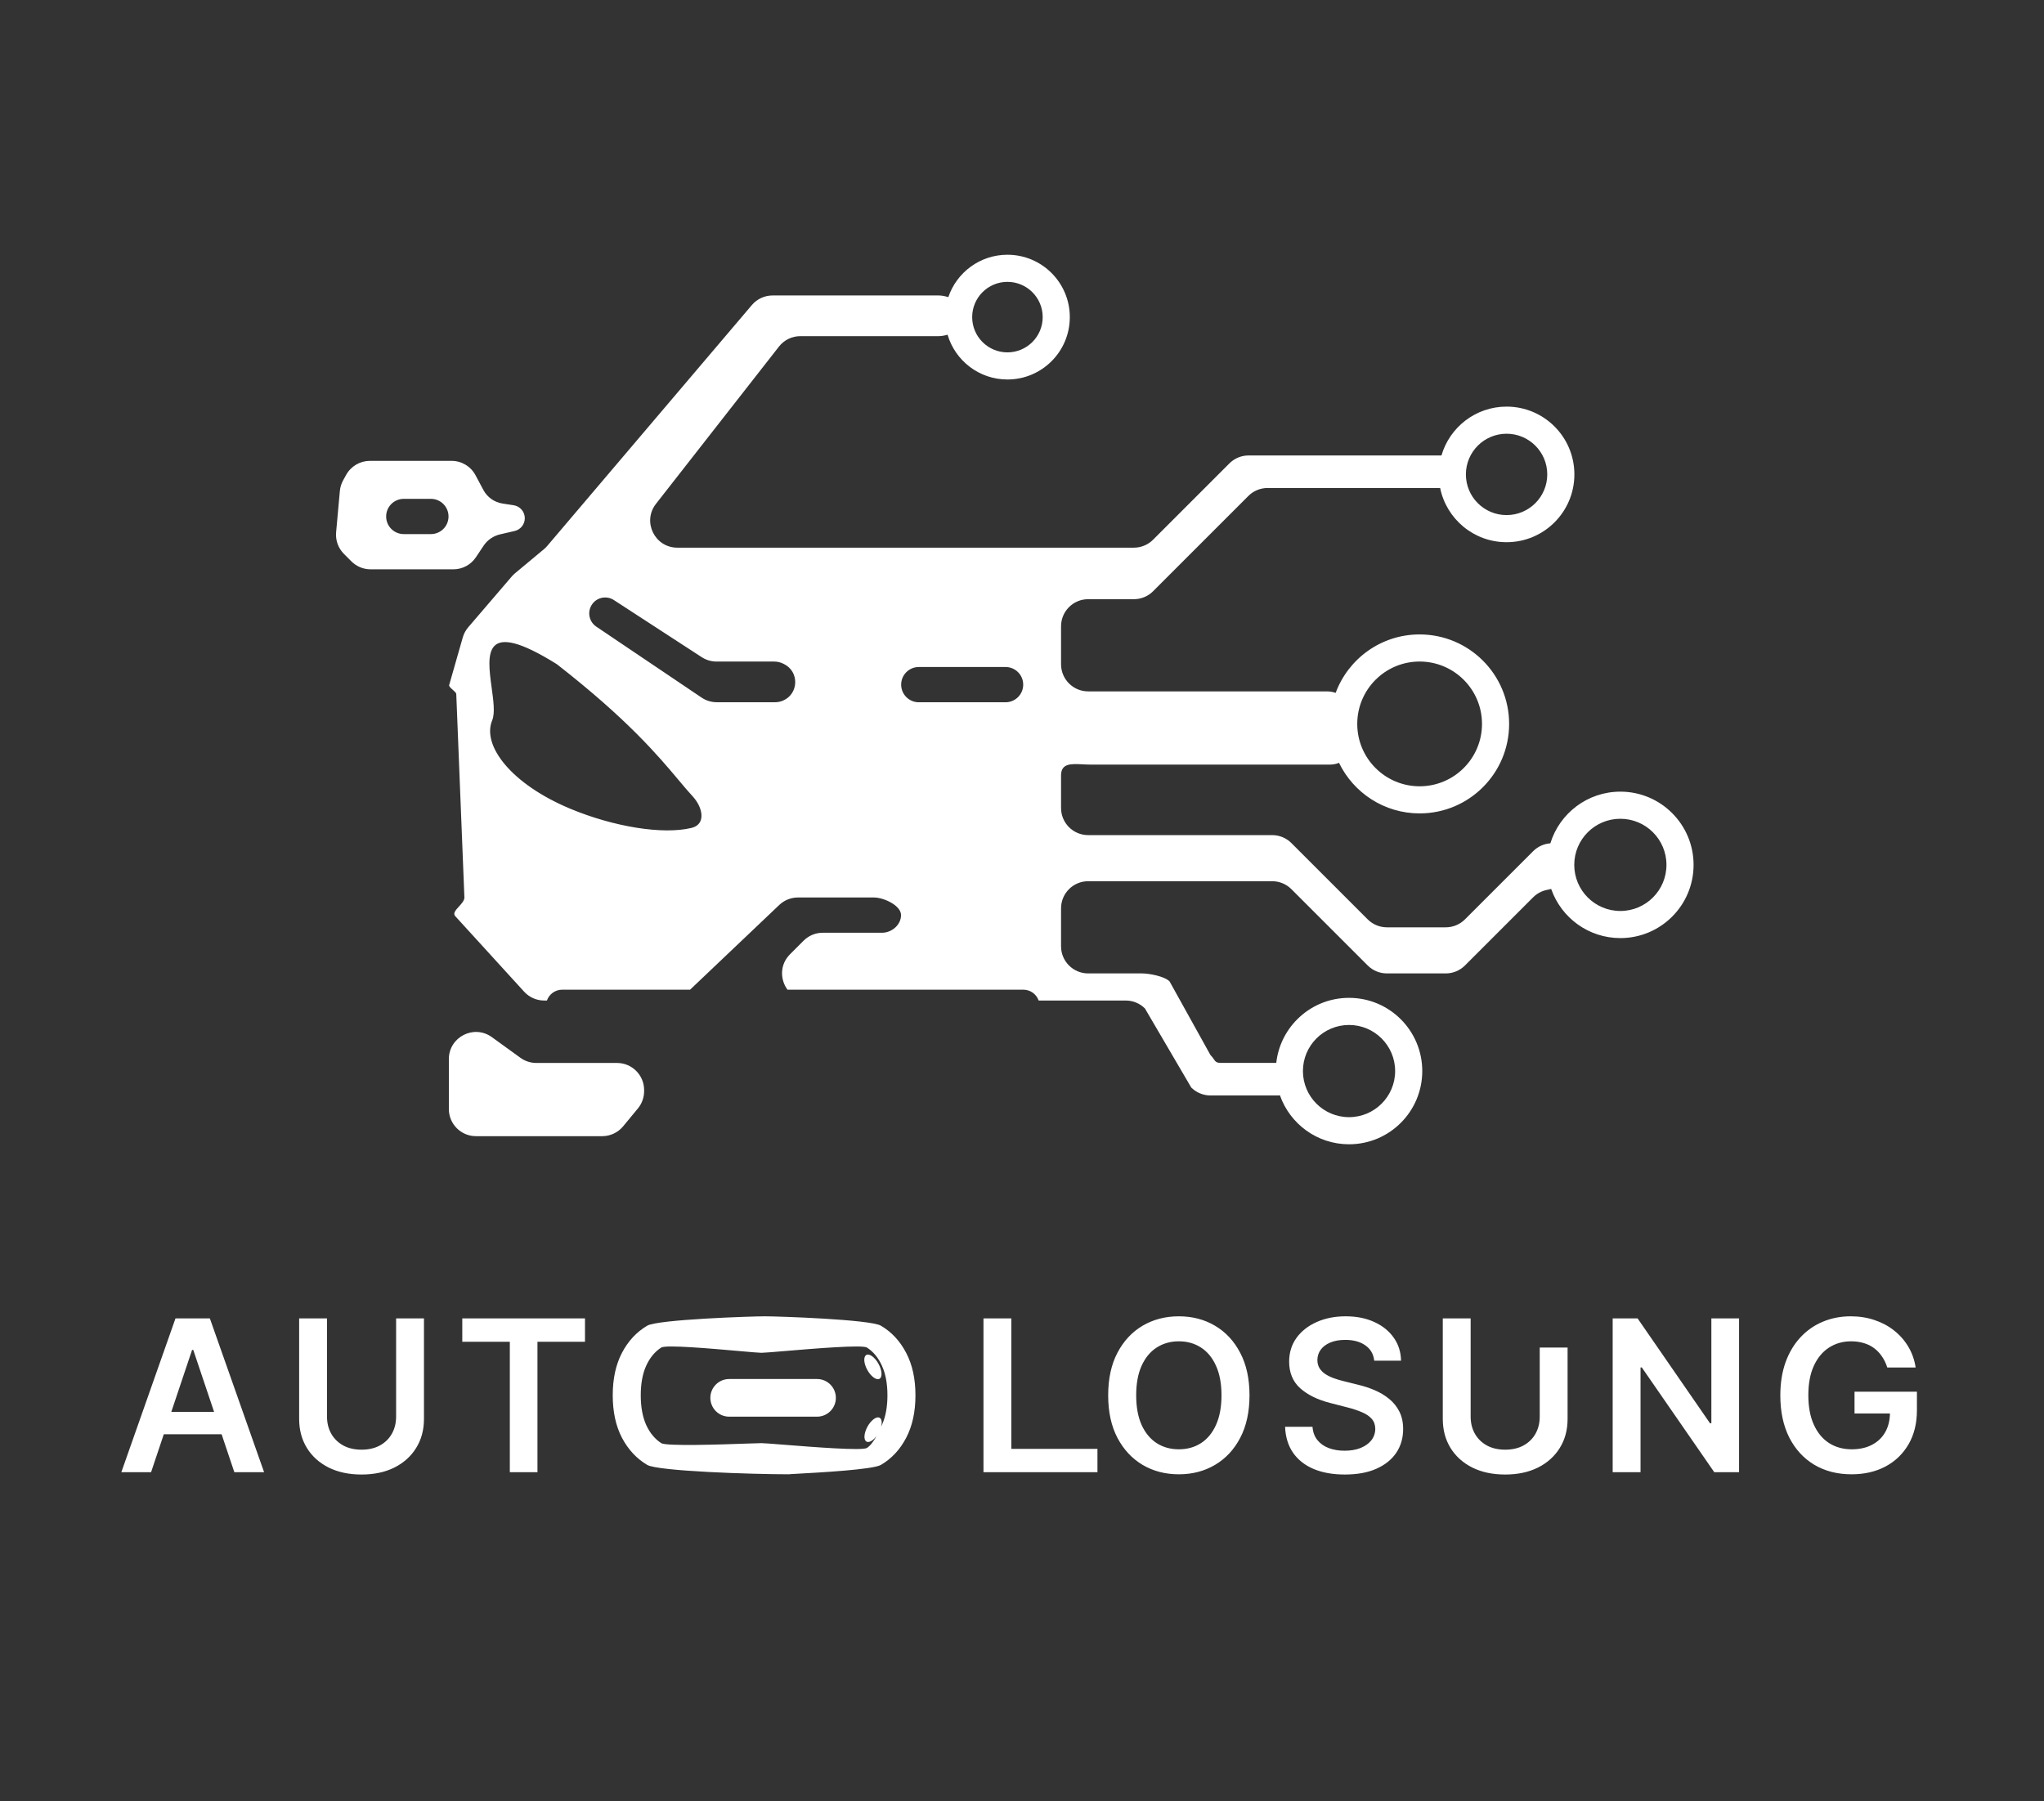
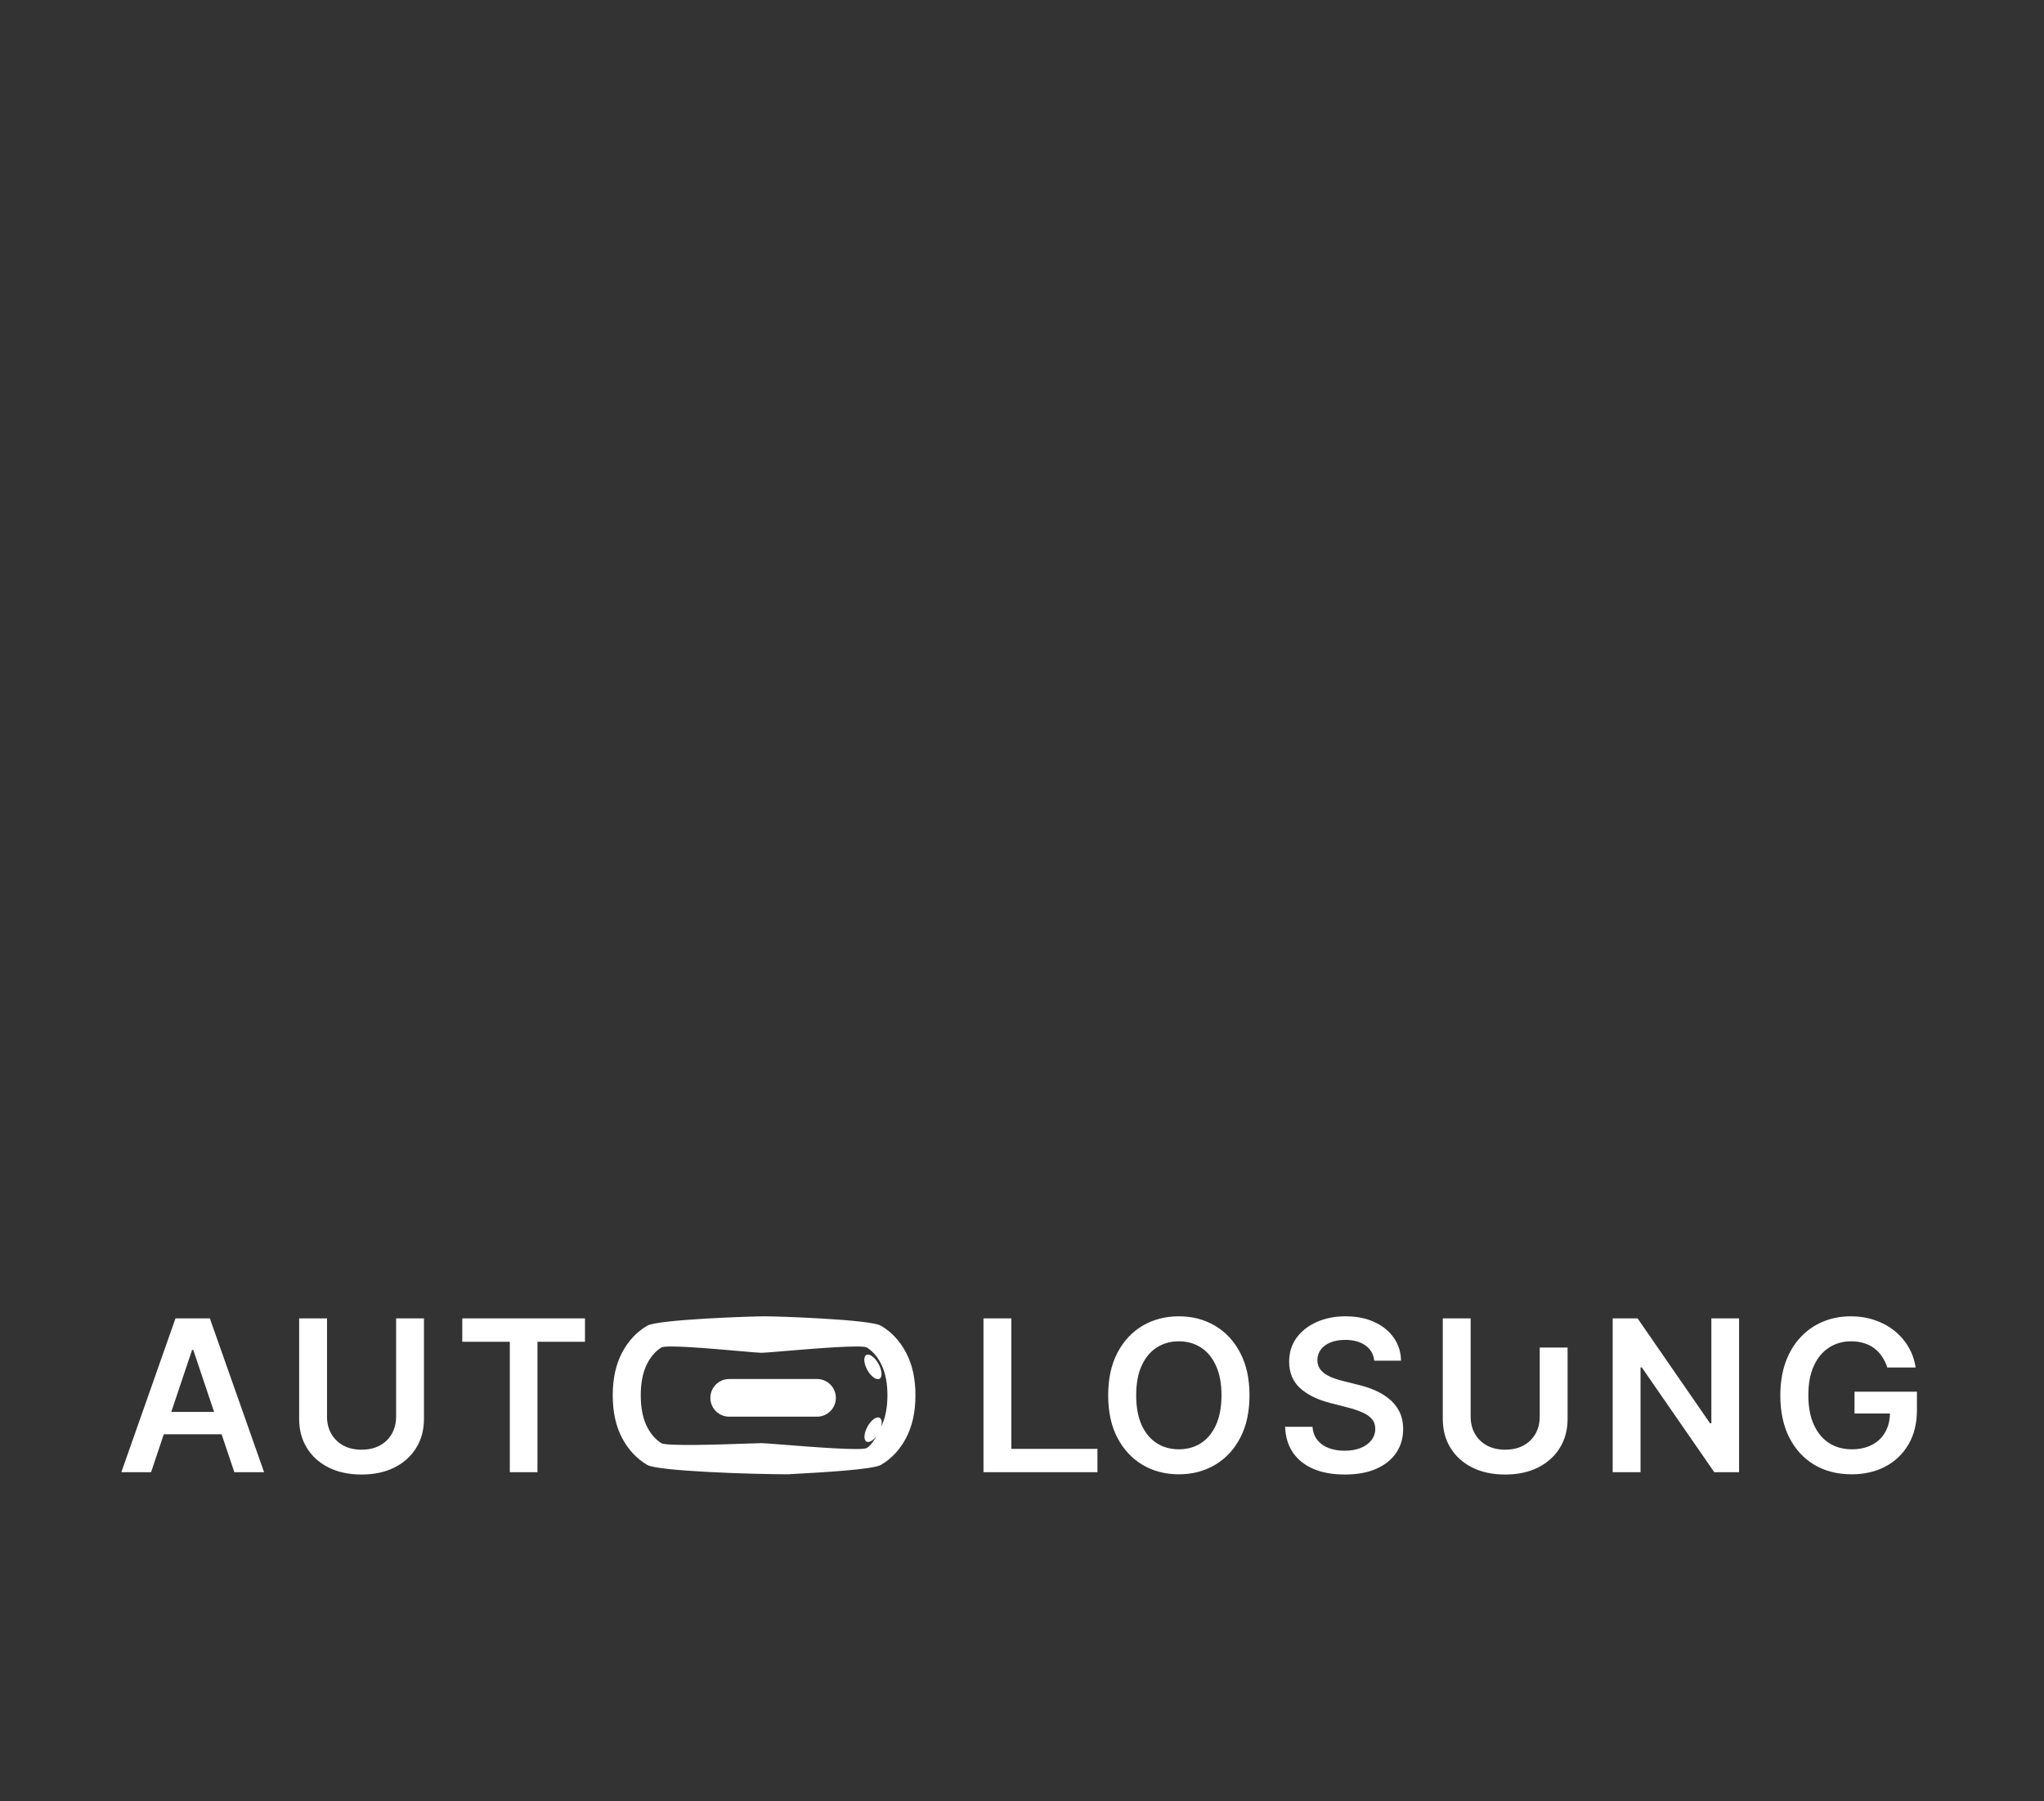
<svg xmlns="http://www.w3.org/2000/svg" width="219" height="193" viewBox="0 0 219 193" fill="none">
  <rect x="0" y="0" width="219" height="193" fill="#333333" stroke="none" />
-   <path fill-rule="evenodd" clip-rule="evenodd" d="M104.162 33.98C104.162 31.894 105.853 30.203 107.939 30.203C110.026 30.203 111.717 31.894 111.717 33.98C111.717 36.066 110.026 37.758 107.939 37.758C105.853 37.758 104.162 36.066 104.162 33.98ZM107.939 27.297C104.997 27.297 102.499 29.198 101.606 31.839C101.238 31.724 100.875 31.66 100.567 31.66H82.775C81.922 31.66 81.112 32.035 80.56 32.684L58.637 58.493C58.529 58.62 58.41 58.737 58.282 58.844L55.175 61.433C55.05 61.537 54.934 61.651 54.829 61.775L50.17 67.21C49.898 67.527 49.698 67.9 49.583 68.302L48.126 73.403C48.087 73.538 48.297 73.724 48.506 73.91C48.696 74.078 48.886 74.246 48.886 74.375L49.757 96.168C49.757 96.495 49.457 96.824 49.173 97.136C48.827 97.515 48.505 97.869 48.772 98.163L56.157 106.262C56.708 106.866 57.487 107.21 58.305 107.21H58.597C58.836 106.532 59.482 106.047 60.242 106.047H73.938L83.495 96.967C84.035 96.454 84.751 96.168 85.496 96.168H93.635C94.678 96.168 96.54 97.014 96.54 98.057C96.54 99.1 95.549 99.946 94.506 99.946H88.155C87.384 99.946 86.645 100.252 86.1 100.797L84.647 102.25C83.53 103.367 83.578 104.968 84.373 106.047H109.64C110.4 106.047 111.046 106.532 111.285 107.21H120.617C121.388 107.21 122.127 107.516 122.672 108.061L127.632 116.529C128.177 117.074 128.916 117.381 129.687 117.381H136.91C136.983 117.381 137.058 117.376 137.135 117.367C138.207 120.423 141.118 122.613 144.539 122.613C148.872 122.613 152.385 119.101 152.385 114.767C152.385 110.434 148.872 106.922 144.539 106.922C140.502 106.922 137.176 109.972 136.742 113.894H130.849C130.325 113.894 130.228 113.752 130.049 113.491C129.964 113.367 129.861 113.217 129.687 113.043L125.308 105.156C124.763 104.611 123.131 104.305 122.36 104.305H116.59C114.985 104.305 113.684 103.004 113.684 101.399V97.331C113.684 95.726 114.985 94.425 116.59 94.425H136.308C137.079 94.425 137.818 94.731 138.363 95.276L146.54 103.453C147.085 103.998 147.824 104.305 148.595 104.305H154.905C155.676 104.305 156.415 103.998 156.96 103.453L164.266 96.148C164.785 95.628 165.482 95.325 166.214 95.299C167.294 98.341 170.197 100.519 173.61 100.519C177.943 100.519 181.455 97.007 181.455 92.674C181.455 88.341 177.943 84.828 173.61 84.828C170.083 84.828 167.1 87.155 166.112 90.357H165.989C166.029 90.357 166.07 90.358 166.111 90.359L166.109 90.364C165.416 90.415 164.761 90.713 164.266 91.208L156.96 98.514C156.415 99.058 155.676 99.365 154.905 99.365H148.595C147.824 99.365 147.085 99.058 146.54 98.514L138.363 90.336C137.818 89.791 137.079 89.485 136.308 89.485H116.59C114.985 89.485 113.684 88.184 113.684 86.579V83.092C113.684 81.783 114.744 81.837 116.007 81.901H116.007H116.007C116.291 81.915 116.586 81.93 116.881 81.93H142.452C142.813 81.93 143.155 81.871 143.466 81.74C145.017 84.947 148.302 87.159 152.103 87.159C157.399 87.159 161.692 82.865 161.692 77.57C161.692 72.274 157.399 67.981 152.103 67.981C147.977 67.981 144.46 70.586 143.107 74.242C142.811 74.14 142.492 74.084 142.161 74.084H116.59C114.985 74.084 113.684 72.783 113.684 71.179V67.111C113.684 65.506 114.985 64.205 116.59 64.205H121.489C122.259 64.205 122.999 63.899 123.543 63.354L133.755 53.142C134.3 52.597 135.039 52.291 135.81 52.291H154.301C154.975 55.605 157.906 58.099 161.419 58.099C165.431 58.099 168.684 54.847 168.684 50.835C168.684 46.823 165.431 43.57 161.419 43.57C158.111 43.57 155.32 45.781 154.442 48.806C154.416 48.805 154.391 48.804 154.365 48.804H133.776C133.005 48.804 132.266 49.11 131.721 49.655L123.543 57.833C122.999 58.378 122.259 58.684 121.489 58.684H115.137H78.525H72.572C70.15 58.684 68.791 55.895 70.283 53.988L83.463 37.134C84.014 36.43 84.858 36.019 85.752 36.019H100.567C100.853 36.019 101.185 35.964 101.525 35.864C102.339 38.638 104.902 40.663 107.939 40.663C111.631 40.663 114.623 37.671 114.623 33.98C114.623 30.289 111.631 27.297 107.939 27.297ZM166.196 95.248L166.213 95.297H165.719C165.877 95.297 166.037 95.28 166.196 95.248ZM157.06 50.835C157.06 48.428 159.012 46.476 161.419 46.476C163.826 46.476 165.778 48.428 165.778 50.835C165.778 53.242 163.826 55.193 161.419 55.193C159.012 55.193 157.06 53.242 157.06 50.835ZM152.103 70.886C148.412 70.886 145.42 73.879 145.42 77.57C145.42 81.261 148.412 84.253 152.103 84.253C155.794 84.253 158.786 81.261 158.786 77.57C158.786 73.879 155.794 70.886 152.103 70.886ZM168.67 92.674C168.67 89.945 170.881 87.734 173.61 87.734C176.338 87.734 178.549 89.945 178.549 92.674C178.549 95.402 176.338 97.614 173.61 97.614C170.881 97.614 168.67 95.402 168.67 92.674ZM75.173 74.751C75.653 75.074 76.218 75.247 76.797 75.247H83.044C83.341 75.247 83.635 75.185 83.908 75.067C85.589 74.333 85.646 71.969 84.002 71.155L83.925 71.117C83.621 70.966 83.287 70.888 82.949 70.888H76.771C76.209 70.888 75.658 70.725 75.187 70.419L70.098 67.111L65.77 64.297C64.959 63.77 63.873 64.021 63.376 64.85C62.909 65.629 63.133 66.636 63.886 67.144L75.173 74.751ZM107.74 75.25H98.442C97.398 75.25 96.553 74.404 96.553 73.361C96.553 72.318 97.398 71.472 98.442 71.472H107.74C108.783 71.472 109.629 72.318 109.629 73.361C109.629 74.404 108.783 75.25 107.74 75.25ZM74.201 85.315C75.312 86.508 75.676 88.33 74.091 88.713C70.986 89.465 65.716 88.578 61.121 86.666C54.809 84.04 51.604 79.903 52.736 77.181C53.051 76.424 52.868 75.088 52.679 73.701C52.187 70.1 51.648 66.163 59.663 71.171C67.248 77.082 70.54 81.005 72.7 83.579L72.7 83.579C73.257 84.244 73.74 84.819 74.201 85.315ZM144.539 109.828C141.811 109.828 139.599 112.039 139.599 114.767C139.599 117.496 141.811 119.707 144.539 119.707C147.267 119.707 149.479 117.496 149.479 114.767C149.479 112.039 147.267 109.828 144.539 109.828ZM39.633 49.383H48.384C49.457 49.383 50.443 49.974 50.947 50.921L51.789 52.499C52.206 53.281 52.968 53.821 53.844 53.955L55.037 54.139C55.723 54.245 56.229 54.835 56.229 55.529C56.229 56.183 55.777 56.751 55.139 56.898L53.576 57.259C52.854 57.426 52.223 57.862 51.812 58.479L50.99 59.712C50.451 60.52 49.544 61.006 48.572 61.006H39.708C38.937 61.006 38.198 60.7 37.653 60.155L36.851 59.353C36.241 58.743 35.934 57.894 36.012 57.035L36.414 52.609C36.451 52.206 36.571 51.815 36.768 51.461L37.092 50.877C37.605 49.955 38.577 49.383 39.633 49.383ZM46.168 53.453H43.262C42.219 53.453 41.373 54.298 41.373 55.342C41.373 56.385 42.219 57.23 43.262 57.23H46.168C47.211 57.23 48.056 56.385 48.056 55.342C48.056 54.298 47.211 53.453 46.168 53.453ZM50.998 121.744H64.523C65.389 121.744 66.21 121.358 66.763 120.69L68.347 118.773C68.778 118.252 69.013 117.597 69.013 116.921V116.805C69.013 115.2 67.713 113.899 66.108 113.899H57.464C56.852 113.899 56.256 113.706 55.761 113.347L52.701 111.133C50.78 109.742 48.092 111.115 48.092 113.487V118.839C48.092 120.443 49.393 121.744 50.998 121.744Z" fill="white" />
  <path fill-rule="evenodd" clip-rule="evenodd" d="M97.086 154.074C97.751 152.808 98.084 151.287 98.084 149.511C98.084 147.736 97.751 146.218 97.086 144.957C96.426 143.691 95.525 142.723 94.382 142.053C93.245 141.382 83.389 141.047 81.946 141.047C80.503 141.047 70.486 141.382 69.344 142.053C68.207 142.723 67.305 143.691 66.64 144.957C65.98 146.218 65.65 147.736 65.65 149.511C65.65 151.282 65.98 152.8 66.64 154.065C67.305 155.326 68.207 156.294 69.344 156.97C70.486 157.641 80.503 157.976 84.636 157.976C84.323 157.976 84.709 157.955 85.48 157.913C87.784 157.787 93.53 157.472 94.382 156.97C95.525 156.3 96.426 155.334 97.086 154.074ZM94.495 146.349C94.887 147.208 95.082 148.262 95.082 149.511C95.082 150.761 94.887 151.818 94.495 152.682C94.467 152.745 94.437 152.81 94.407 152.876C94.55 152.33 94.444 151.913 94.119 151.879C93.718 151.839 93.137 152.395 92.82 153.122C92.502 153.848 92.57 154.471 92.97 154.511C93.246 154.539 93.607 154.285 93.909 153.887C93.616 154.415 93.275 154.899 92.886 155.152C92.388 155.471 87.135 155.056 83.947 154.804C82.74 154.709 81.829 154.637 81.583 154.637C81.399 154.637 80.863 154.655 80.124 154.681L80.124 154.681C77.274 154.781 71.393 154.986 70.848 154.637C70.162 154.192 69.623 153.54 69.231 152.682C68.845 151.818 68.652 150.761 68.652 149.511C68.652 148.262 68.845 147.208 69.231 146.349C69.623 145.486 70.162 144.834 70.848 144.394C71.34 144.075 76.18 144.502 79.213 144.77C80.412 144.876 81.329 144.957 81.583 144.957C81.833 144.957 82.768 144.879 84.002 144.776C87.195 144.508 92.391 144.073 92.886 144.394C93.572 144.834 94.109 145.486 94.495 146.349ZM13 157.751H16.186L17.549 153.687H23.744L25.109 157.751H28.296L22.486 141.272H18.801L13 157.751ZM22.939 151.29L20.708 144.652H20.579L18.353 151.29H22.939ZM45.425 141.272H42.44V151.788C42.44 152.475 42.289 153.087 41.989 153.623C41.689 154.159 41.26 154.58 40.702 154.886C40.149 155.187 39.495 155.337 38.738 155.337C37.982 155.337 37.328 155.187 36.775 154.886C36.223 154.58 35.794 154.159 35.488 153.623C35.187 153.087 35.037 152.475 35.037 151.788V141.272H32.052V152.038C32.052 153.218 32.328 154.256 32.881 155.152C33.433 156.047 34.211 156.747 35.214 157.252C36.217 157.751 37.392 158 38.738 158C40.079 158 41.252 157.751 42.255 157.252C43.258 156.747 44.035 156.047 44.588 155.152C45.146 154.256 45.425 153.218 45.425 152.038V141.272ZM49.531 143.775V141.272H62.678V143.775H57.585V157.751H54.624V143.775H49.531ZM105.373 141.272H108.358V155.248H117.583V157.751H105.373V141.272ZM132.878 154.074C133.543 152.808 133.875 151.287 133.875 149.511C133.875 147.736 133.543 146.218 132.878 144.957C132.218 143.691 131.317 142.723 130.174 142.053C129.037 141.382 127.747 141.047 126.304 141.047C124.861 141.047 123.568 141.382 122.426 142.053C121.289 142.723 120.387 143.691 119.722 144.957C119.062 146.218 118.733 147.736 118.733 149.511C118.733 151.282 119.062 152.8 119.722 154.065C120.387 155.326 121.289 156.294 122.426 156.97C123.568 157.641 124.861 157.976 126.304 157.976C127.747 157.976 129.037 157.641 130.174 156.97C131.317 156.3 132.218 155.334 132.878 154.074ZM130.287 146.349C130.678 147.208 130.874 148.262 130.874 149.511C130.874 150.761 130.678 151.818 130.287 152.682C129.901 153.54 129.364 154.192 128.678 154.637C127.991 155.077 127.2 155.297 126.304 155.297C125.408 155.297 124.617 155.077 123.93 154.637C123.244 154.192 122.705 153.54 122.313 152.682C121.927 151.818 121.734 150.761 121.734 149.511C121.734 148.262 121.927 147.208 122.313 146.349C122.705 145.486 123.244 144.834 123.93 144.394C124.617 143.949 125.408 143.726 126.304 143.726C127.2 143.726 127.991 143.949 128.678 144.394C129.364 144.834 129.901 145.486 130.287 146.349ZM147.239 145.802C147.164 145.099 146.847 144.552 146.289 144.161C145.737 143.769 145.018 143.573 144.133 143.573C143.511 143.573 142.977 143.667 142.532 143.855C142.087 144.043 141.746 144.297 141.51 144.619C141.274 144.941 141.153 145.309 141.148 145.722C141.148 146.065 141.226 146.363 141.381 146.615C141.542 146.867 141.759 147.081 142.033 147.258C142.307 147.43 142.61 147.575 142.942 147.693C143.275 147.811 143.61 147.91 143.948 147.991L145.493 148.377C146.115 148.522 146.713 148.717 147.287 148.964C147.866 149.211 148.384 149.522 148.84 149.898C149.301 150.273 149.666 150.726 149.934 151.257C150.202 151.788 150.337 152.411 150.337 153.124C150.337 154.09 150.09 154.94 149.596 155.675C149.103 156.404 148.389 156.975 147.456 157.388C146.528 157.796 145.404 158 144.085 158C142.803 158 141.69 157.802 140.746 157.405C139.807 157.008 139.072 156.428 138.541 155.667C138.015 154.905 137.731 153.977 137.688 152.883H140.625C140.668 153.457 140.845 153.934 141.156 154.315C141.467 154.696 141.872 154.98 142.371 155.168C142.875 155.356 143.438 155.449 144.061 155.449C144.71 155.449 145.278 155.353 145.766 155.16C146.26 154.961 146.646 154.688 146.925 154.339C147.204 153.985 147.346 153.572 147.351 153.1C147.346 152.671 147.22 152.317 146.973 152.038C146.727 151.754 146.381 151.518 145.935 151.33C145.495 151.137 144.981 150.965 144.39 150.815L142.516 150.332C141.159 149.983 140.086 149.455 139.297 148.747C138.514 148.034 138.123 147.087 138.123 145.907C138.123 144.936 138.385 144.086 138.911 143.356C139.442 142.627 140.164 142.061 141.076 141.658C141.987 141.251 143.02 141.047 144.173 141.047C145.343 141.047 146.367 141.251 147.247 141.658C148.132 142.061 148.827 142.621 149.331 143.34C149.835 144.053 150.095 144.874 150.111 145.802H147.239ZM167.956 144.394H164.971V151.788C164.971 152.475 164.821 153.087 164.521 153.623C164.22 154.159 163.791 154.58 163.233 154.886C162.681 155.187 162.026 155.337 161.27 155.337C160.514 155.337 159.859 155.187 159.307 154.886C158.754 154.58 158.325 154.159 158.02 153.623C157.719 153.087 157.569 152.475 157.569 151.788V141.272H154.584V152.038C154.584 153.218 154.86 154.256 155.413 155.152C155.965 156.047 156.743 156.747 157.746 157.252C158.749 157.751 159.924 158 161.27 158C162.611 158 163.783 157.751 164.786 157.252C165.789 156.747 166.567 156.047 167.12 155.152C167.678 154.256 167.956 153.218 167.956 152.038V144.394ZM186.329 157.751H183.673L175.909 146.526H175.772V157.751H172.787V141.272H175.458L183.215 152.505H183.36V141.272H186.329V157.751ZM201.651 145.368C201.887 145.711 202.073 146.1 202.207 146.534H205.248C205.125 145.724 204.865 144.984 204.468 144.314C204.071 143.643 203.564 143.064 202.947 142.576C202.335 142.088 201.635 141.712 200.847 141.449C200.058 141.181 199.208 141.047 198.296 141.047C197.218 141.047 196.22 141.24 195.303 141.626C194.386 142.007 193.587 142.565 192.905 143.3C192.224 144.029 191.693 144.917 191.312 145.963C190.937 147.009 190.749 148.197 190.749 149.527C190.749 151.265 191.068 152.767 191.706 154.033C192.35 155.294 193.243 156.267 194.386 156.954C195.534 157.635 196.867 157.976 198.385 157.976C199.747 157.976 200.954 157.7 202.005 157.147C203.057 156.589 203.883 155.795 204.484 154.765C205.084 153.736 205.385 152.515 205.385 151.104V149.125H198.699V151.459H202.495C202.481 152.214 202.315 152.877 201.997 153.446C201.665 154.036 201.19 154.492 200.573 154.814C199.962 155.136 199.238 155.297 198.401 155.297C197.478 155.297 196.668 155.074 195.971 154.629C195.274 154.178 194.729 153.521 194.338 152.657C193.946 151.794 193.75 150.74 193.75 149.495C193.75 148.262 193.946 147.216 194.338 146.357C194.734 145.494 195.279 144.839 195.971 144.394C196.663 143.949 197.451 143.726 198.336 143.726C198.83 143.726 199.286 143.791 199.704 143.919C200.123 144.043 200.493 144.228 200.815 144.475C201.142 144.721 201.421 145.019 201.651 145.368ZM94.1 147.781C94.501 147.74 94.568 147.118 94.251 146.391C93.934 145.664 93.352 145.108 92.951 145.149C92.551 145.19 92.484 145.812 92.801 146.539C93.118 147.265 93.7 147.821 94.1 147.781ZM78.126 151.801C77.013 151.801 76.109 150.898 76.109 149.784C76.109 148.67 77.013 147.766 78.126 147.766H87.54C88.654 147.766 89.557 148.67 89.557 149.784C89.557 150.898 88.654 151.801 87.54 151.801H78.126Z" fill="white" />
</svg>